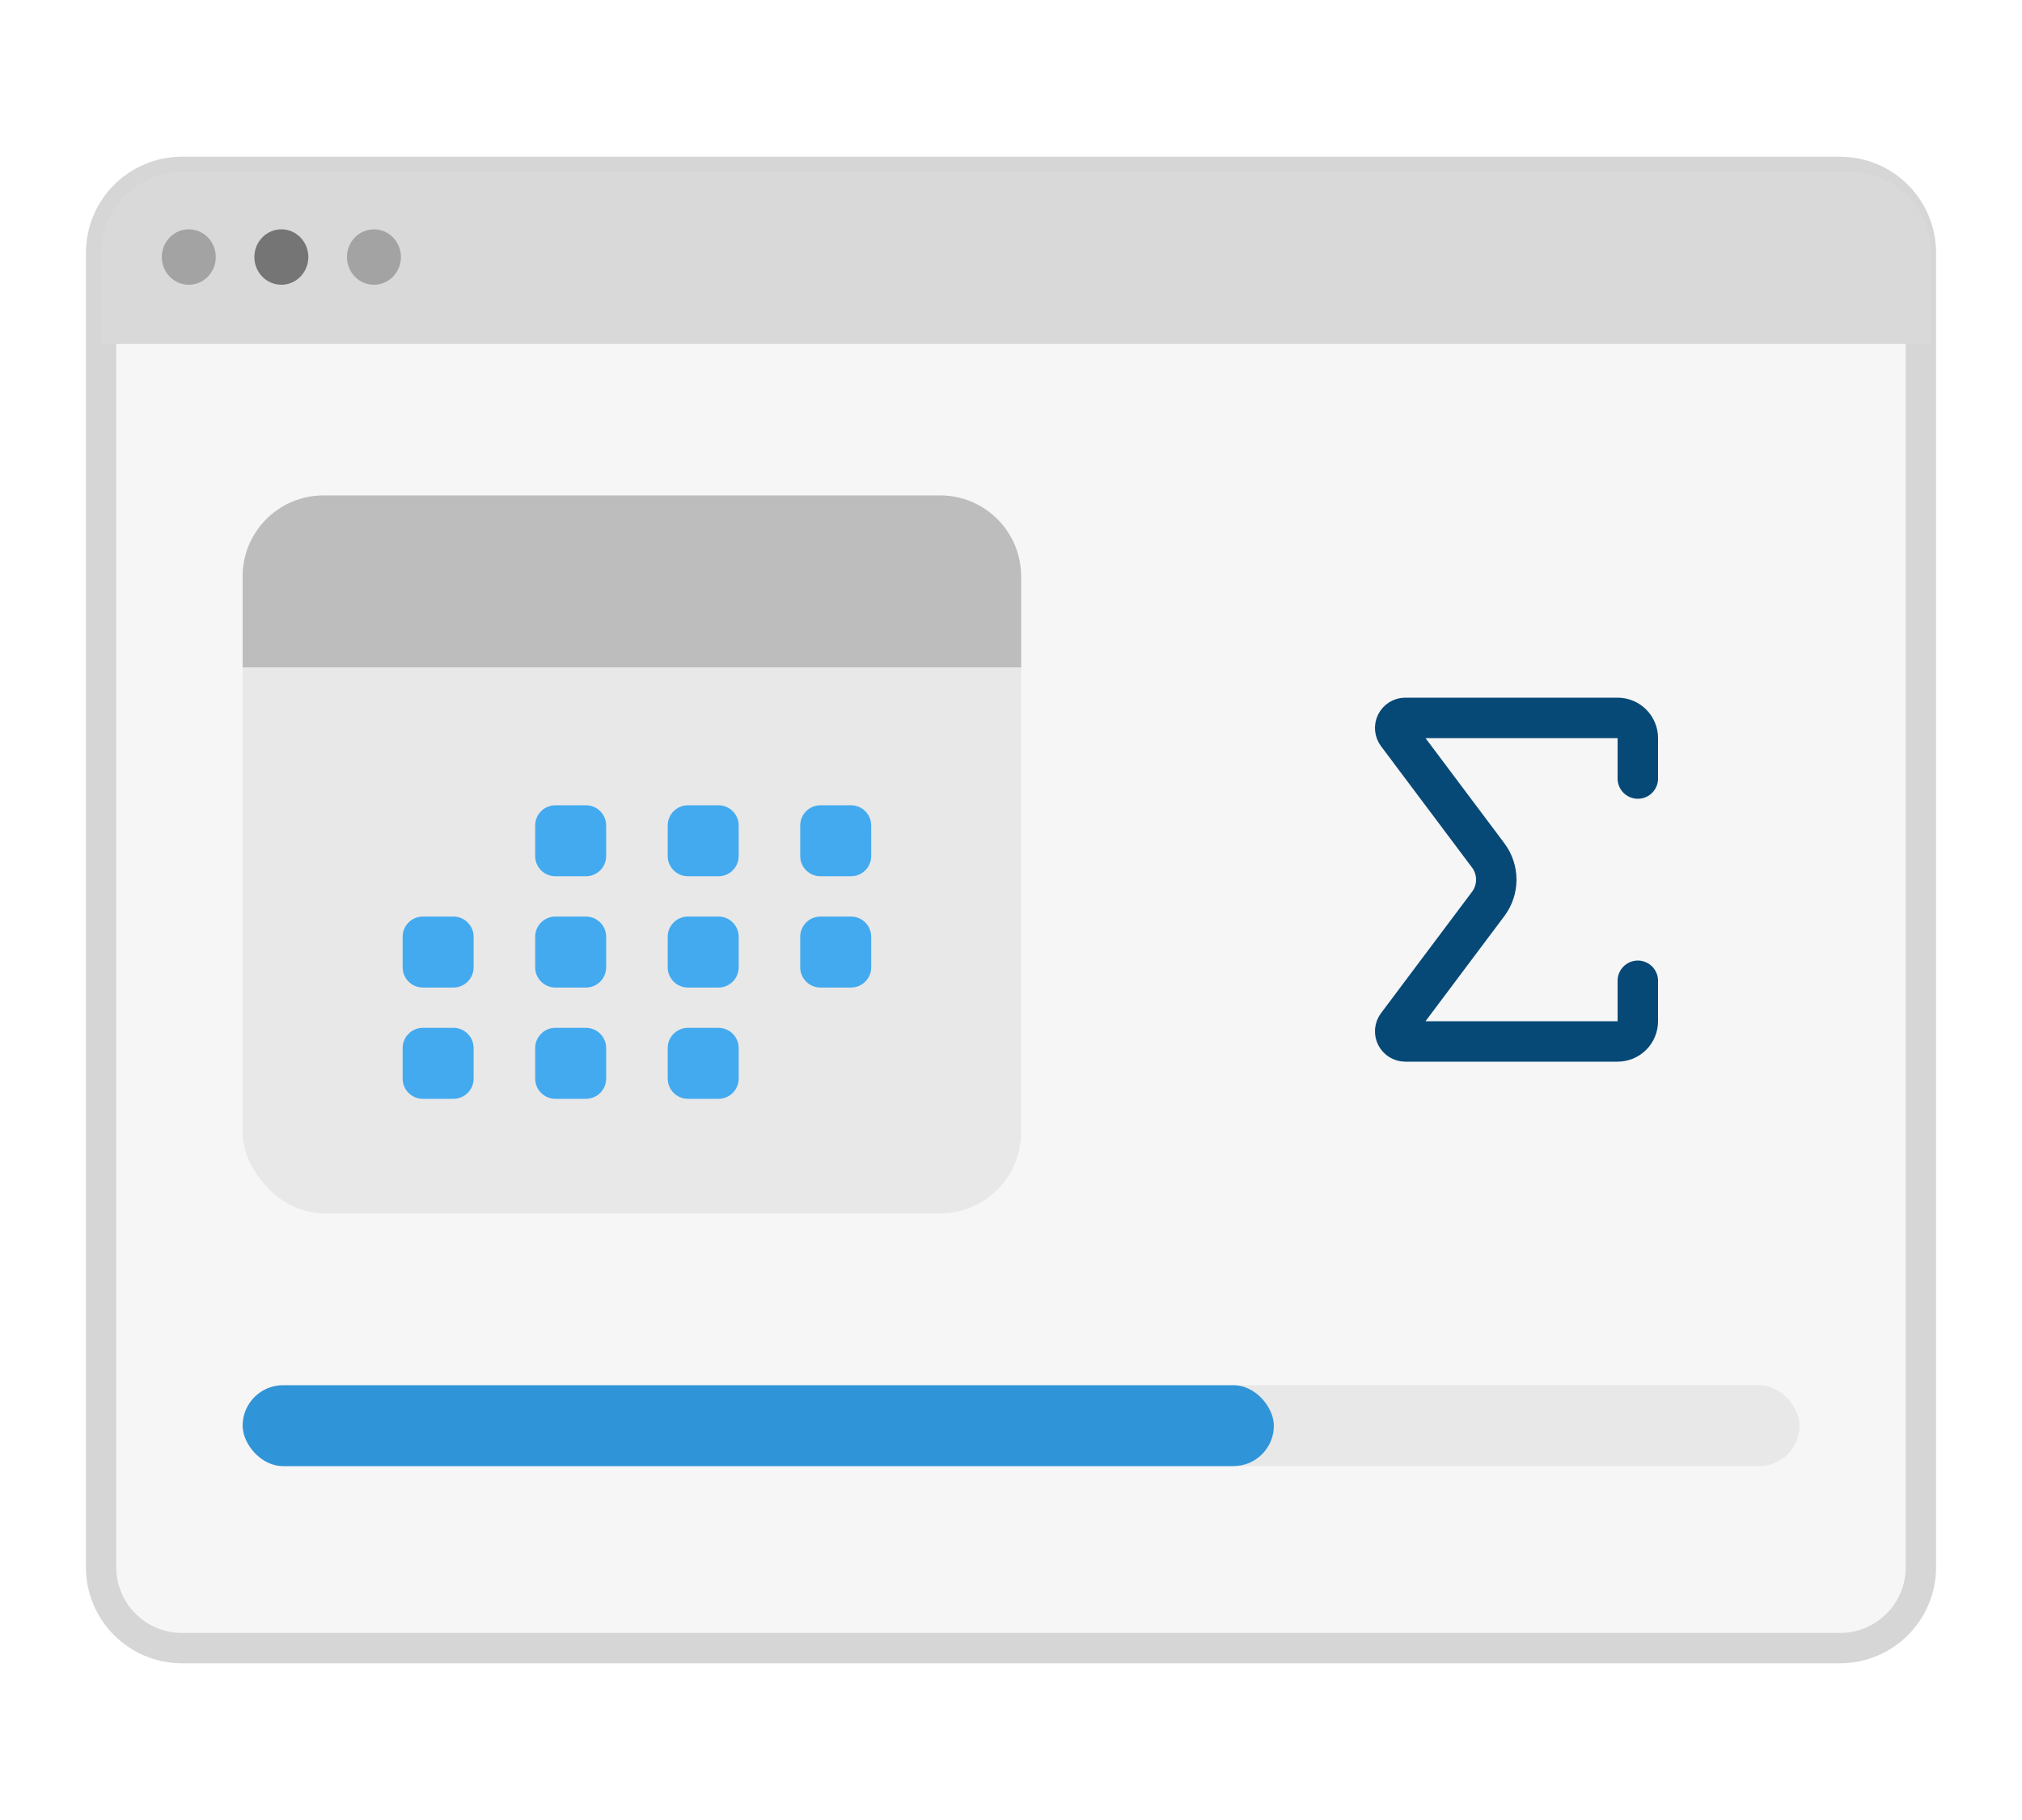
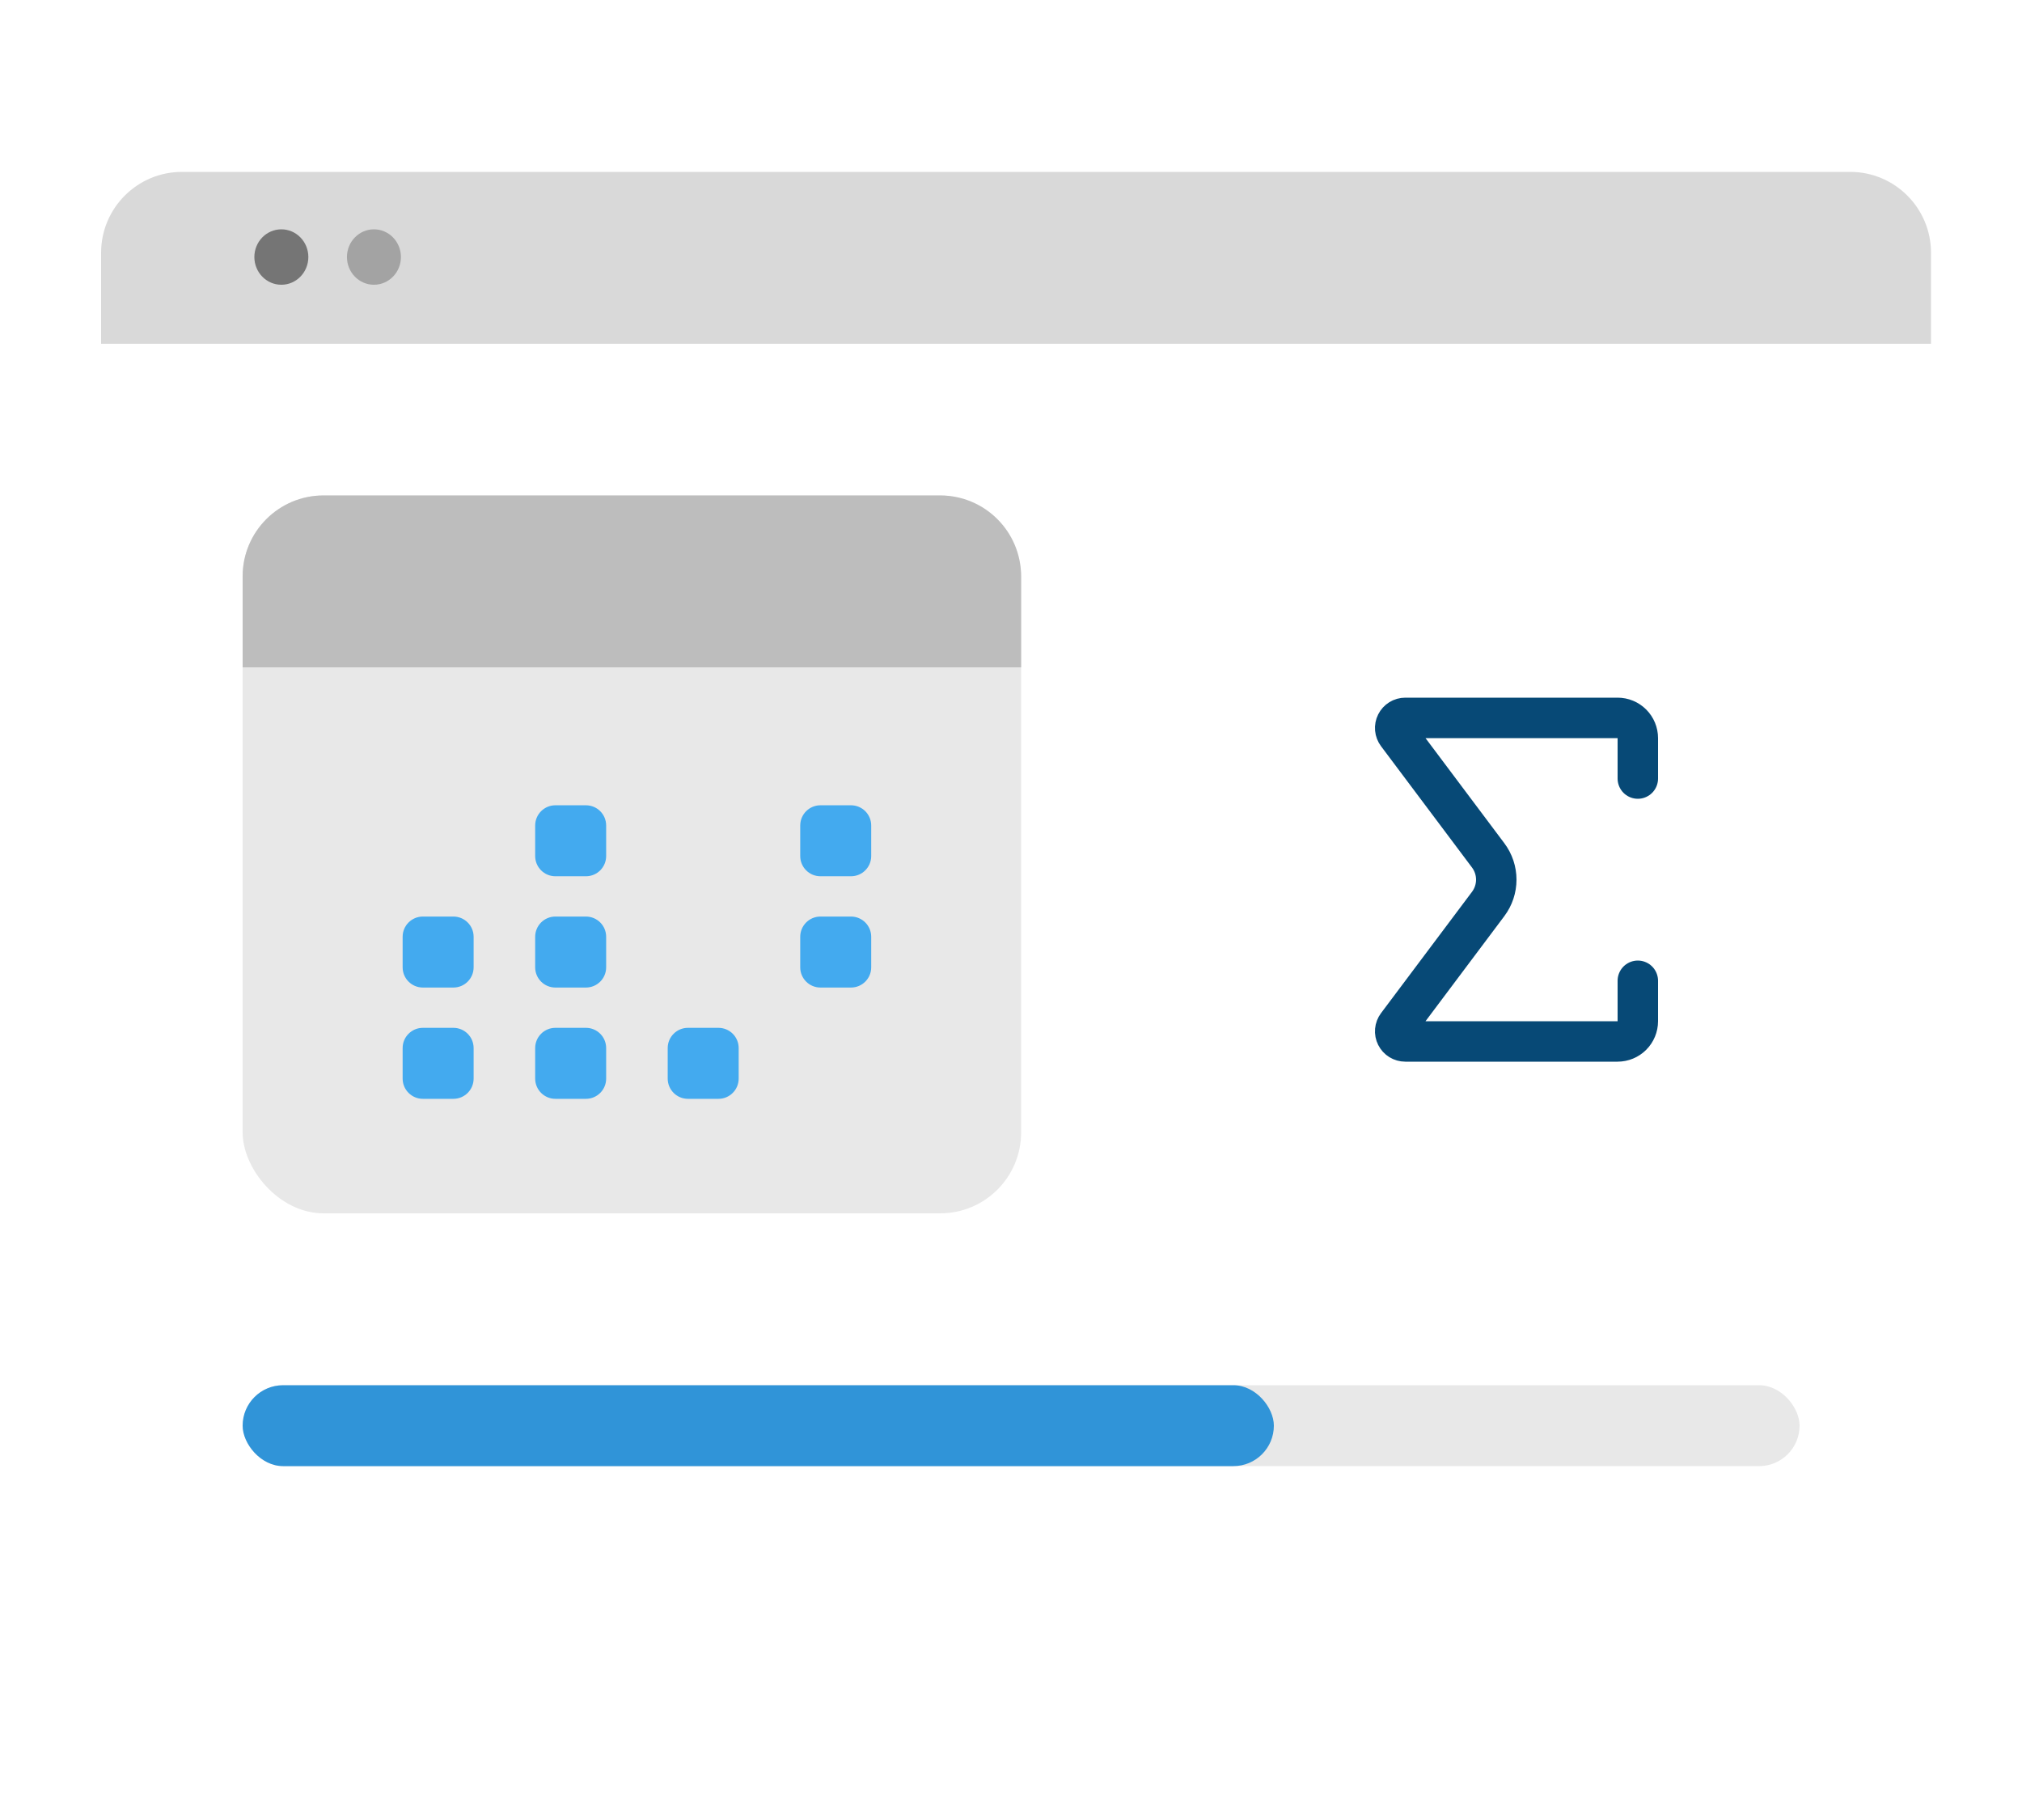
<svg xmlns="http://www.w3.org/2000/svg" width="200" height="180" viewBox="0 0 200 180" fill="none">
  <rect width="200" height="180" fill="white" />
-   <path d="M10 25C10 20.582 13.582 17 18 17H182C186.418 17 190 20.582 190 25V155C190 159.418 186.418 163 182 163H100.714H18C13.582 163 10 159.418 10 155V25Z" fill="#F6F6F6" stroke="#D6D6D6" stroke-width="3" />
  <path d="M10 25C10 20.582 13.582 17 18 17H183C187.418 17 191 20.582 191 25V34H10V25Z" fill="#D9D9D9" />
-   <ellipse cx="18.674" cy="25.421" rx="2.67" ry="2.741" fill="#A3A3A3" />
  <ellipse cx="27.829" cy="25.421" rx="2.67" ry="2.741" fill="#757575" />
  <ellipse cx="36.987" cy="25.421" rx="2.67" ry="2.741" fill="#A3A3A3" />
  <rect x="24" y="49" width="77" height="71" rx="8" fill="#E8E8E8" />
  <path d="M52.935 81.643C52.935 80.538 53.831 79.643 54.935 79.643H57.956C59.061 79.643 59.956 80.538 59.956 81.643V84.663C59.956 85.768 59.061 86.663 57.956 86.663H54.935C53.831 86.663 52.935 85.768 52.935 84.663V81.643Z" fill="#43AAEF" />
-   <path d="M66.044 81.643C66.044 80.538 66.939 79.643 68.044 79.643H71.064C72.169 79.643 73.064 80.538 73.064 81.643V84.663C73.064 85.768 72.169 86.663 71.064 86.663H68.044C66.939 86.663 66.044 85.768 66.044 84.663V81.643Z" fill="#43AAEF" />
  <path d="M79.152 81.643C79.152 80.538 80.048 79.643 81.152 79.643H84.173C85.278 79.643 86.173 80.538 86.173 81.643V84.663C86.173 85.768 85.278 86.663 84.173 86.663H81.152C80.048 86.663 79.152 85.768 79.152 84.663V81.643Z" fill="#43AAEF" />
  <path d="M39.826 92.648C39.826 91.544 40.722 90.648 41.826 90.648H44.847C45.951 90.648 46.847 91.544 46.847 92.648V95.669C46.847 96.774 45.951 97.669 44.847 97.669H41.826C40.722 97.669 39.826 96.774 39.826 95.669V92.648Z" fill="#43AAEF" />
  <path d="M52.935 92.648C52.935 91.544 53.831 90.648 54.935 90.648H57.956C59.061 90.648 59.956 91.544 59.956 92.648V95.669C59.956 96.774 59.061 97.669 57.956 97.669H54.935C53.831 97.669 52.935 96.774 52.935 95.669V92.648Z" fill="#43AAEF" />
-   <path d="M66.044 92.648C66.044 91.544 66.939 90.648 68.044 90.648H71.064C72.169 90.648 73.064 91.544 73.064 92.648V95.669C73.064 96.774 72.169 97.669 71.064 97.669H68.044C66.939 97.669 66.044 96.774 66.044 95.669V92.648Z" fill="#43AAEF" />
  <path d="M79.152 92.648C79.152 91.544 80.048 90.648 81.152 90.648H84.173C85.278 90.648 86.173 91.544 86.173 92.648V95.669C86.173 96.774 85.278 97.669 84.173 97.669H81.152C80.048 97.669 79.152 96.774 79.152 95.669V92.648Z" fill="#43AAEF" />
  <path d="M39.826 103.654C39.826 102.55 40.722 101.654 41.826 101.654H44.847C45.951 101.654 46.847 102.55 46.847 103.654V106.675C46.847 107.779 45.951 108.675 44.847 108.675H41.826C40.722 108.675 39.826 107.779 39.826 106.675V103.654Z" fill="#43AAEF" />
  <path d="M52.935 103.654C52.935 102.55 53.831 101.654 54.935 101.654H57.956C59.061 101.654 59.956 102.55 59.956 103.654V106.675C59.956 107.779 59.061 108.675 57.956 108.675H54.935C53.831 108.675 52.935 107.779 52.935 106.675V103.654Z" fill="#43AAEF" />
  <path d="M66.044 103.654C66.044 102.55 66.939 101.654 68.044 101.654H71.064C72.169 101.654 73.064 102.55 73.064 103.654V106.675C73.064 107.779 72.169 108.675 71.064 108.675H68.044C66.939 108.675 66.044 107.779 66.044 106.675V103.654Z" fill="#43AAEF" />
  <path d="M24 57C24 52.582 27.582 49 32 49H93C97.418 49 101 52.582 101 57V66H24V57Z" fill="#BDBDBD" />
  <rect x="24" y="137" width="154" height="8" rx="4" fill="#E8E8E8" />
  <rect x="24" y="137" width="102" height="8" rx="4" fill="#3094D8" />
  <path d="M162 77V73C162 72.47 161.789 71.961 161.414 71.586C161.039 71.211 160.53 71 160 71H139C138.814 71 138.632 71.052 138.474 71.149C138.316 71.247 138.189 71.387 138.106 71.553C138.023 71.719 137.987 71.905 138.004 72.09C138.021 72.275 138.089 72.451 138.2 72.6L147.2 84.6C147.719 85.292 148 86.135 148 87C148 87.865 147.719 88.708 147.2 89.4L138.2 101.4C138.089 101.549 138.021 101.725 138.004 101.91C137.987 102.095 138.023 102.281 138.106 102.447C138.189 102.613 138.316 102.753 138.474 102.851C138.632 102.948 138.814 103 139 103H160C160.53 103 161.039 102.789 161.414 102.414C161.789 102.039 162 101.53 162 101V97" stroke="#074976" stroke-width="4" stroke-linecap="round" stroke-linejoin="round" />
</svg>